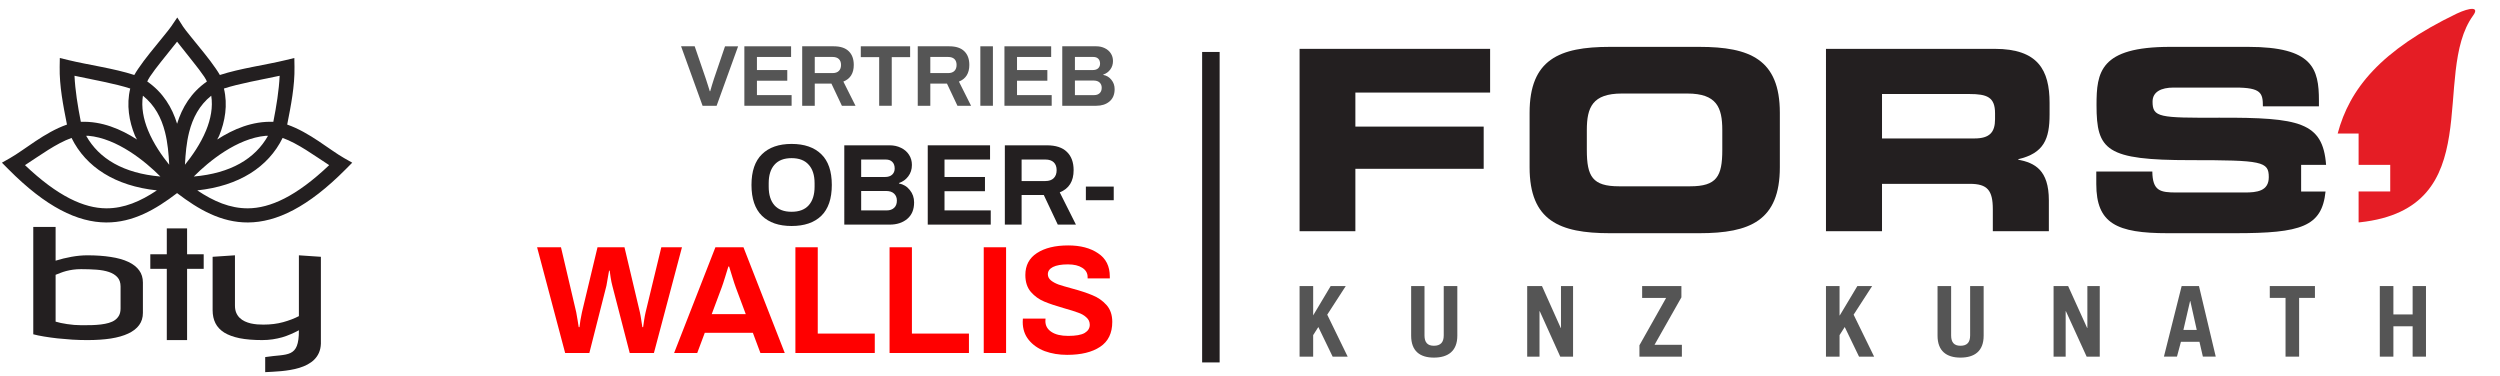
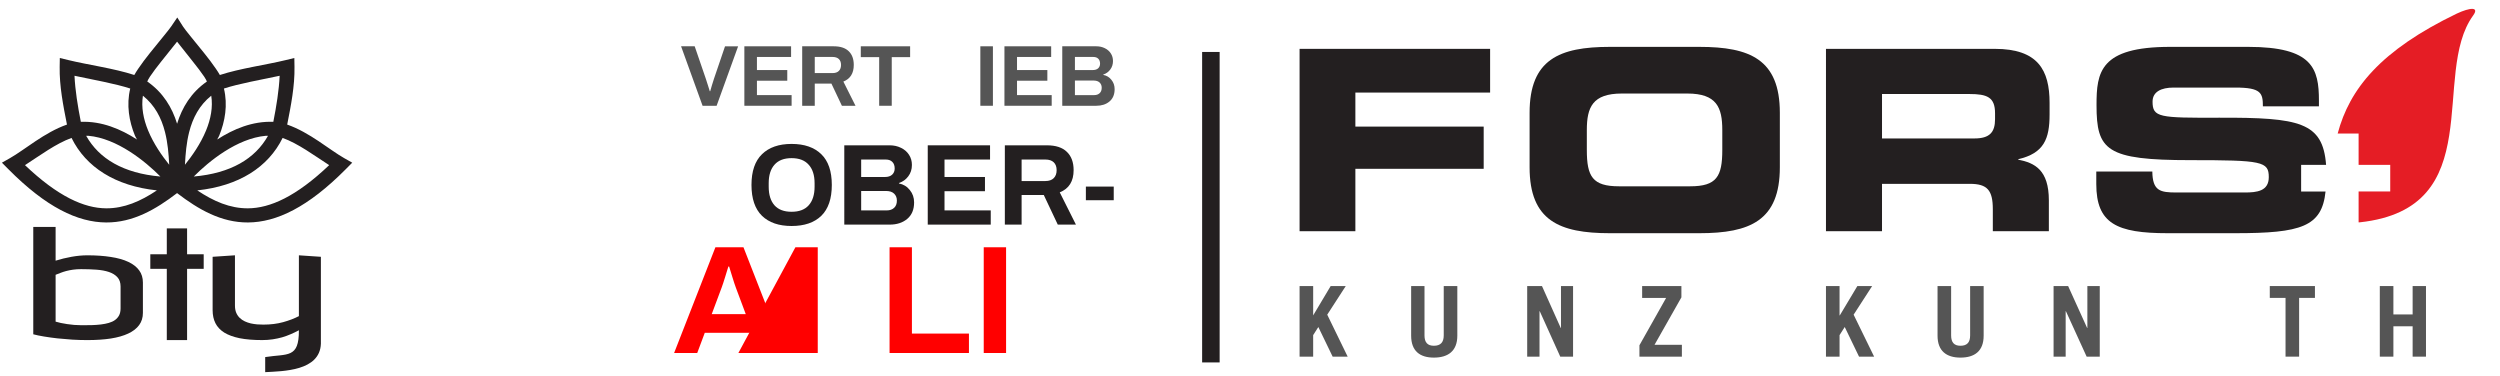
<svg xmlns="http://www.w3.org/2000/svg" width="306" height="46" fill-rule="evenodd" stroke-linejoin="round" stroke-width="28.222" preserveAspectRatio="xMidYMid" version="1.2" viewBox="0 0 306 46" xml:space="preserve">
  <defs class="TextShapeIndex">
  
 </defs>
  <g transform="matrix(.345 0 0 .345 21.675 23.74)" fill="#231f20" stroke-width=".05">
    <path d="m0.07-62.605-2.143 3.156c-1.024 1.508-4.435 5.513-7.525 9.395-1.545 1.941-3.033 3.886-4.203 5.646-0.527 0.794-0.987 1.489-1.379 2.203-7.214-2.357-16.438-3.595-23.373-5.289l-3.051-0.744-0.051 3.139c-0.112 6.839 1.239 13.651 2.588 20.486-7.986 2.772-15.022 8.964-20.217 11.902l-2.859 1.617 2.314 2.332c13.338 13.442 24.534 18.826 34.676 18.877 9.5 0.048 17.548-4.601 25.152-10.42 7.604 5.819 15.652 10.467 25.152 10.42 10.141-0.051 21.338-5.435 34.676-18.877l2.314-2.332-2.859-1.617c-5.194-2.938-12.23-9.13-20.215-11.902 1.349-6.835 2.7-13.647 2.588-20.486l-0.053-3.139-3.049 0.744c-6.936 1.694-16.163 2.932-23.377 5.289-0.401-0.724-0.874-1.427-1.416-2.232-1.189-1.77-2.7-3.727-4.26-5.674-3.119-3.894-6.553-7.965-7.385-9.273zm-0.072 8.574c1.648 2.132 3.383 4.299 5.59 7.055 1.52 1.898 2.968 3.781 4.012 5.334 0.658 0.979 0.735 1.252 0.973 1.762-5.606 3.873-8.838 9.279-10.572 14.973-1.735-5.695-4.966-11.104-10.576-14.977 0.234-0.51 0.309-0.781 0.951-1.748 1.024-1.54 2.448-3.411 3.951-5.299 2.2-2.763 3.993-4.966 5.672-7.1zm-36.393 12.1c6.804 1.46 14.275 2.744 19.773 4.529-1.411 5.811-0.403 11.657 1.691 16.762 0.198 0.482 0.49 0.856 0.703 1.326-5.746-3.711-12.505-6.567-19.92-6.275-1.117-5.693-1.997-11.132-2.248-16.342zm72.789 0c-0.251 5.21-1.131 10.649-2.248 16.342-7.415-0.291-14.174 2.566-19.92 6.277 0.213-0.47 0.505-0.846 0.703-1.328 2.094-5.105 3.103-10.951 1.691-16.762 5.498-1.785 12.969-3.069 19.773-4.529zm-48.518 7.074c4.219 3.381 6.559 7.852 7.848 12.938 0.955 3.771 1.289 7.711 1.482 11.564-2.537-3.154-5.542-7.423-7.498-12.189-1.653-4.028-2.469-8.233-1.832-12.312zm24.246 2e-3c0.637 4.079-0.18 8.283-1.832 12.311-1.956 4.766-4.959 9.036-7.496 12.189 0.194-3.853 0.527-7.794 1.482-11.564 1.288-5.085 3.628-9.555 7.846-12.936zm-43.615 14.217c10.235 0.907 20.235 9.078 25.553 14.438l0.014 0.016c-13.116-1.147-21.746-6.304-26.326-14.438 0.253 0.013 0.507-0.038 0.76-0.016zm62.986 0c0.253-0.022 0.505 0.029 0.758 0.016-4.58 8.134-13.211 13.291-26.328 14.437 5.314-5.36 15.326-13.546 25.57-14.453zm-68.938 0.762c5.102 10.381 15.535 17.045 30.279 18.609-5.808 3.881-11.612 6.399-17.965 6.367-7.859-0.039-17.159-4.211-28.832-15.322 5.346-3.446 11.022-7.68 16.518-9.654zm74.887 0c5.495 1.974 11.172 6.208 16.518 9.654-11.673 11.111-20.973 15.283-28.832 15.322-6.353 0.032-12.157-2.486-17.965-6.367 14.744-1.564 25.177-8.228 30.279-18.609z" color="#000000" color-rendering="auto" dominant-baseline="auto" fill-rule="evenodd" image-rendering="auto" shape-rendering="auto" solid-color="#000000" stop-color="#000000" style="font-feature-settings:normal;font-variant-alternates:normal;font-variant-caps:normal;font-variant-east-asian:normal;font-variant-ligatures:normal;font-variant-numeric:normal;font-variant-position:normal;font-variation-settings:normal;inline-size:0;isolation:auto;mix-blend-mode:normal;shape-margin:0;shape-padding:0;text-decoration-color:#000000;text-decoration-line:none;text-decoration-style:solid;text-indent:0;text-orientation:mixed;text-transform:none;white-space:normal" />
    <g fill-rule="nonzero">
      <path d="m-31.845 21.769q4.658 0 8.317 0.58 3.69 0.554 6.2 1.741 2.541 1.187 3.871 3.007 1.331 1.82 1.331 4.327v10.764q0 2.506-1.331 4.327-1.331 1.82-3.871 3.007-2.51 1.187-6.2 1.768-3.659 0.554-8.317 0.554-2.601 0-5.323-0.158-2.722-0.185-5.263-0.448-2.541-0.29-4.779-0.66t-3.811-0.791v-38.095h7.924v11.977q2.692-0.844 5.625-1.372 2.964-0.528 5.625-0.528zm-2.178 4.907q-1.573 0-2.873 0.185-1.3 0.185-2.42 0.475-1.089 0.29-2.026 0.66-0.938 0.343-1.754 0.686v16.62q0.817 0.237 1.875 0.475 1.058 0.211 2.238 0.396 1.21 0.185 2.45 0.29 1.27 0.106 2.51 0.106 1.875 0 3.659-0.026 1.784-0.053 3.327-0.237 1.542-0.185 2.813-0.554 1.3-0.369 2.208-1.029 0.938-0.686 1.452-1.662 0.514-1.002 0.514-2.454v-7.756q0-2.084-1.119-3.298-1.119-1.24-3.024-1.873-1.905-0.633-4.446-0.818-2.541-0.185-5.383-0.185z" />
      <path d="m3.549 21.4h5.891v5.165h-5.891v25.279h-7.198v-25.279h-5.849v-5.165h5.849v-9.181h7.198z" />
      <path d="m20.534 39.603c0 0.985 0.151 1.838 0.454 2.559 0.302 0.704 0.716 1.31 1.24 1.82 0.524 0.492 1.119 0.897 1.784 1.214 0.686 0.317 1.401 0.563 2.147 0.739 0.746 0.158 1.502 0.273 2.268 0.343 0.766 0.053 1.502 0.079 2.208 0.079 2.561 0 4.889-0.29 6.986-0.871 2.097-0.58 3.962-1.293 5.595-2.137v-21.58l7.803 0.528v30.866c-0.374 9.728-13.52 9.699-19.758 10.061v-5.348c7.918-1.258 12.012 0.562 11.955-9.515-0.948 0.51-1.915 0.976-2.903 1.398-0.968 0.422-1.986 0.791-3.055 1.108-1.069 0.299-2.188 0.536-3.357 0.712-1.169 0.176-2.399 0.264-3.69 0.264-3.125 0-5.797-0.22-8.015-0.66-2.218-0.457-4.043-1.126-5.474-2.005-1.411-0.897-2.45-2.005-3.115-3.324-0.665-1.319-0.998-2.858-0.998-4.617v-18.942l7.924-0.528z" />
    </g>
  </g>
  <g transform="translate(65.595 .012)" fill-rule="evenodd" stroke-linejoin="round" stroke-width="28.222">
    <path d="m81.546 6.348h2.143v38.001h-2.143z" fill="#231f20" stroke-width=".59" />
    <g transform="matrix(.01 0 0 .01 -19.917 -63.318)" fill="#555">
      <path d="m11339 10696v-864h166.32v359.14l214.16-359.14h184.72l-226.67 350.31 250.22 513.69h-183.99l-175.16-362.82-63.291 99.352v263.47z" />
      <path d="m12868 9831.9v604.21c0 84.633 36.061 126.58 114.81 126.58 81.69 0 120.7-41.949 120.7-126.58v-604.21h166.32v607.15c0 189.87-114.81 268.62-287.02 268.62-169.27 0-278.19-78.746-278.19-268.62v-607.15z" />
      <path d="m14125 10696v-864h181.04l229.61 512.95h2.944v-512.95h147.92v864h-156.76l-250.96-556.37h-2.944v556.37z" />
      <path d="m15532 9831.9h480.57v138.36l-328.97 580.66h334.85v144.98h-519.58v-139.09l326.76-579.92h-293.64z" />
      <path d="m17782 10696v-864h166.32v359.14h2.943l214.9-359.14h181.04l-226.67 350.31 250.96 513.69h-184.72l-175.15-362.82-63.291 99.352v263.47z" />
      <path d="m19314 9831.9v604.21c0 84.633 36.061 126.58 114.07 126.58 81.69 0 118.49-41.949 118.49-126.58v-604.21h165.59v607.15c0 189.87-111.86 268.62-284.07 268.62-168.53 0-280.39-78.746-280.39-268.62v-607.15z" />
      <path d="m20568 10696v-864h178.1l232.56 512.95h2.944v-512.95h151.6v864h-160.44l-253.9-556.37h-2.943v556.37z" />
-       <path d="m22157 10369h163.38l-78.746-353.25h-2.944zm-238.44 326.76 217.1-864h211.95l205.33 864h-157.49l-41.949-181.78h-226.67l-48.573 181.78z" />
      <path d="m23767 9831.9v144.98h-193.55v719.02h-166.32v-719.02h-192.82v-144.98z" />
      <path d="m24561 10696v-864h166.32v347.37h235.5v-347.37h163.38v864h-163.38v-371.65h-235.5v371.65z" />
    </g>
    <g transform="matrix(.01 0 0 .01 -19.917 -63.318)">
      <g fill="#231f20">
        <path d="m11339 6928.6v2232.1h682.96v-763.91h1570.5v-516.63h-1570.5v-416.54h1649.2v-535.03z" />
        <path d="m14855 8167.2c0 323.08 69.178 443.77 392.99 443.77h872.83c323.08 0 392.26-120.69 392.26-443.77v-245.07c0-277.45-69.178-446.72-428.32-446.72h-800.71c-359.88 0-429.05 169.27-429.05 446.72zm-700.62-456.28c0-652.78 365.03-806.59 981.75-806.59h1096.6c618.93 0 984.69 153.81 984.69 806.59v667.5c0 652.78-365.76 806.59-984.69 806.59h-1096.6c-616.72 0-981.75-153.81-981.75-806.59z" />
        <path d="m18468 8025.2h1132.6c184.72 0 250.96-75.802 250.96-235.5v-72.858c0-196.5-96.408-235.5-314.25-235.5h-1069.3zm-685.9-1096.6h2066.5c528.41 0 670.44 259.79 670.44 661.61v142.04c0 298.79-69.179 473.95-383.43 546.81v5.888c202.38 39.005 374.6 126.58 374.6 498.23v377.54h-685.9v-268.62c0-232.56-66.235-311.3-281.13-311.3h-1075.2v579.92h-685.9z" />
      </g>
      <path d="m25504 6496.6c-939.06 452.6-1313.7 924.34-1458.6 1468.2h256.11v383.43h387.11v326.02h-387.11v377.54h15.454c1588.9-172.21 864-1812.6 1386.5-2531.6 78.746-108.18-36.061-99.352-199.44-23.55z" fill="#e51d25" />
      <path d="m23598 8675v-326.76h305.42c-39.741-522.52-323.82-579.92-1308.5-576.98-733.74 2.944-815.42-2.944-815.42-196.5 0-120.69 105.98-172.21 256.84-172.21h758.02c314.25 0 335.59 66.971 335.59 229.61h685.9v-69.179c0-392.99-75.802-658.67-866.94-658.67h-955.25c-860.32 0-900.06 311.3-900.06 713.13 0 552.69 117.75 673.39 1148.1 673.39 878.72 0 960.41 15.455 960.41 208.27 0 172.21-147.92 187.67-292.91 187.67h-836.77c-199.44 0-292.9-18.399-295.85-256.84h-685.9v153.81c0 483.51 250.96 601.27 872.83 601.27h827.94c806.59 0 1060.5-78.746 1105.4-510.01z" fill="#231f20" />
    </g>
    <g transform="matrix(.01 0 0 .01 -19.917 -63.318)" fill-rule="evenodd" stroke-linejoin="round" stroke-width="2495.6" aria-label="VERTRIEB OBER- WALLIS">
      <g fill="#555">
        <path d="m3768.6 6897.3h166.6l136.88 398.98q12.734 38.2 27.589 85.951 14.856 46.689 20.161 64.728h5.306q5.306-18.039 21.222-73.217 15.917-55.178 24.406-77.462l135.82-398.98h160.23l-263.16 727.93h-171.9z" />
        <path d="m4543.2 6897.3h571.94v130.52h-418.08v160.23h371.39v130.52h-371.39v176.15h424.45v130.52h-578.31z" />
        <path d="m5251 6897.3h386.25q122.03 0 183.57 60.484 61.545 59.423 61.545 167.66 0 152.8-127.33 203.74l148.56 296.05h-166.6l-128.4-271.65h-203.74v271.65h-153.86zm372.45 327.89q49.873 0 76.401-26.528t26.528-73.217q0-46.689-26.528-72.156t-76.401-25.467h-218.59v197.37z" />
        <path d="m6193.3 7029.9h-224.96v-132.64h603.78v132.64h-224.96v595.29h-153.86z" />
-         <path d="m6665.4 6897.3h386.25q122.03 0 183.57 60.484 61.545 59.423 61.545 167.66 0 152.8-127.33 203.74l148.56 296.05h-166.6l-128.4-271.65h-203.74v271.65h-153.86zm372.45 327.89q49.873 0 76.401-26.528t26.528-73.217q0-46.689-26.528-72.156t-76.401-25.467h-218.59v197.37z" />
        <path d="m7431.6 6897.3h153.86v727.93h-153.86z" />
        <path d="m7726.6 6897.3h571.94v130.52h-418.08v160.23h371.39v130.52h-371.39v176.15h424.45v130.52h-578.31z" />
        <path d="m8434.3 6897.3h417.02q57.3 0 103.99 23.345 46.689 22.284 73.217 63.667 26.528 40.322 26.528 93.378 0 60.484-33.956 105.05-32.895 43.506-84.89 60.484v4.244q61.545 11.672 99.745 60.484 39.262 47.75 39.262 113.54 0 98.684-63.667 151.74-62.606 51.995-160.23 51.995h-417.02zm373.51 290.75q42.445 0 65.79-21.222 23.345-22.284 23.345-56.239 0-40.323-22.284-61.545-21.222-21.222-59.423-21.222h-226.02v160.23zm18.039 306.66q40.322 0 65.789-23.345 25.467-23.345 25.467-66.851 0-39.261-25.467-63.667t-74.278-24.406h-228.14v178.27z" />
      </g>
      <g fill="#231f20">
        <path d="m5121.2 9096.8q-233.45 0-362.19-124.5-128.75-125.92-128.75-377.76t128.75-376.34q128.75-125.92 362.19-125.92 234.86 0 363.61 125.92 128.75 124.5 128.75 376.34t-128.75 377.76q-128.75 124.5-363.61 124.5zm0-174.02q138.65 0 209.39-79.23 72.156-80.645 72.156-227.79v-42.445q0-147.14-72.156-226.37-70.741-80.645-209.39-80.645t-209.39 80.645q-70.741 79.23-70.741 226.37v42.445q0 147.14 70.741 227.79 70.741 79.23 209.39 79.23z" />
        <path d="m5766.3 8109.3h556.02q76.4 0 138.65 31.126 62.252 29.711 97.623 84.889 35.37 53.763 35.37 124.5 0 80.645-45.274 140.07-43.859 58.008-113.19 80.645v5.659q82.06 15.563 132.99 80.645 52.348 63.667 52.348 151.39 0 131.58-84.889 202.32-83.474 69.326-213.64 69.326h-556.02zm498.02 387.66q56.593 0 87.719-28.296 31.126-29.711 31.126-74.985 0-53.763-29.711-82.06-28.296-28.296-79.23-28.296h-301.36v213.64zm24.052 408.88q53.763 0 87.719-31.126 33.956-31.126 33.956-89.134 0-52.348-33.956-84.889t-99.037-32.541h-304.19v237.69z" />
        <path d="m6787.8 8109.3h762.59v174.02h-557.44v213.64h495.19v174.02h-495.19v234.86h565.93v174.02h-771.08z" />
        <path d="m7731.5 8109.3h514.99q162.7 0 244.76 80.645 82.06 79.23 82.06 223.54 0 203.73-169.78 271.65l198.07 394.73h-222.13l-171.19-362.19h-271.65v362.19h-205.15zm496.6 437.18q66.497 0 101.87-35.37t35.37-97.623q0-62.252-35.37-96.208t-101.87-33.956h-291.45v263.16z" />
        <path d="m8723.3 8614.4h340.97v166.95h-340.97z" />
      </g>
      <g fill="#f00">
-         <path d="m2006.2 9357.2h292.4l186.76 796.07q7.546 35.842 16.978 98.094 11.319 62.252 13.205 83.003h9.432q1.886-20.751 11.319-83.003 11.318-64.139 18.864-98.094l190.53-796.07h330.13l188.64 796.07q7.546 32.069 16.978 96.208 9.432 64.138 13.205 84.889h9.432q1.886-18.864 11.319-79.23 9.432-62.252 18.864-101.87l192.42-796.07h252.78l-343.33 1294.1h-296.17l-213.17-824.37q-11.319-41.502-20.751-101.87-9.432-62.252-11.319-81.116h-7.546q-3.773 20.751-15.092 84.889-9.432 64.139-16.978 98.094l-209.39 824.37h-296.17z" />
        <path d="m4188.8 9357.2h343.33l505.56 1294.1h-298.06l-92.435-247.12h-588.57l-92.435 247.12h-282.96zm371.63 818.71-122.62-328.24q-15.091-39.615-43.388-132.05-28.296-92.435-37.729-122.62h-9.432q-9.432 30.183-37.729 122.62-28.296 92.435-43.388 132.05l-122.62 328.24z" />
-         <path d="m5167.9 9357.2h273.53v1056.4h697.98v237.69h-971.51z" />
+         <path d="m5167.9 9357.2h273.53v1056.4v237.69h-971.51z" />
        <path d="m6320.5 9357.2h273.53v1056.4h697.98v237.69h-971.51z" />
        <path d="m7473.1 9357.2h273.53v1294.1h-273.53z" />
-         <path d="m8493.6 10674q-149.03 0-273.53-45.274-122.62-47.161-196.19-137.71-73.571-90.549-73.571-218.83l1.886-41.502h277.31l-1.886 30.183q0 83.003 73.571 132.05 73.571 49.047 205.62 49.047 139.6 0 201.85-35.842 62.252-37.728 62.252-99.981 0-54.706-41.501-90.548-39.615-37.729-101.87-58.48-60.366-22.637-167.89-52.82-152.8-43.387-247.12-83.003-94.322-39.614-162.23-116.96-67.911-79.23-67.911-207.51 0-177.32 143.37-269.76 143.37-92.435 381.06-92.435 224.49 0 365.97 96.208 143.37 94.322 143.37 284.85v22.637h-271.65v-16.978q0-71.684-66.025-113.19-64.139-41.502-175.44-41.502-118.85 0-182.98 32.069-62.252 32.069-62.252 88.662 0 43.388 37.729 75.457 37.729 30.183 94.322 50.934 56.593 18.864 160.35 47.161 154.69 41.502 252.78 83.003 99.981 39.615 171.67 118.85 71.684 79.23 71.684 207.51 0 207.51-149.03 305.6-147.14 98.094-403.7 98.094z" />
      </g>
    </g>
  </g>
</svg>